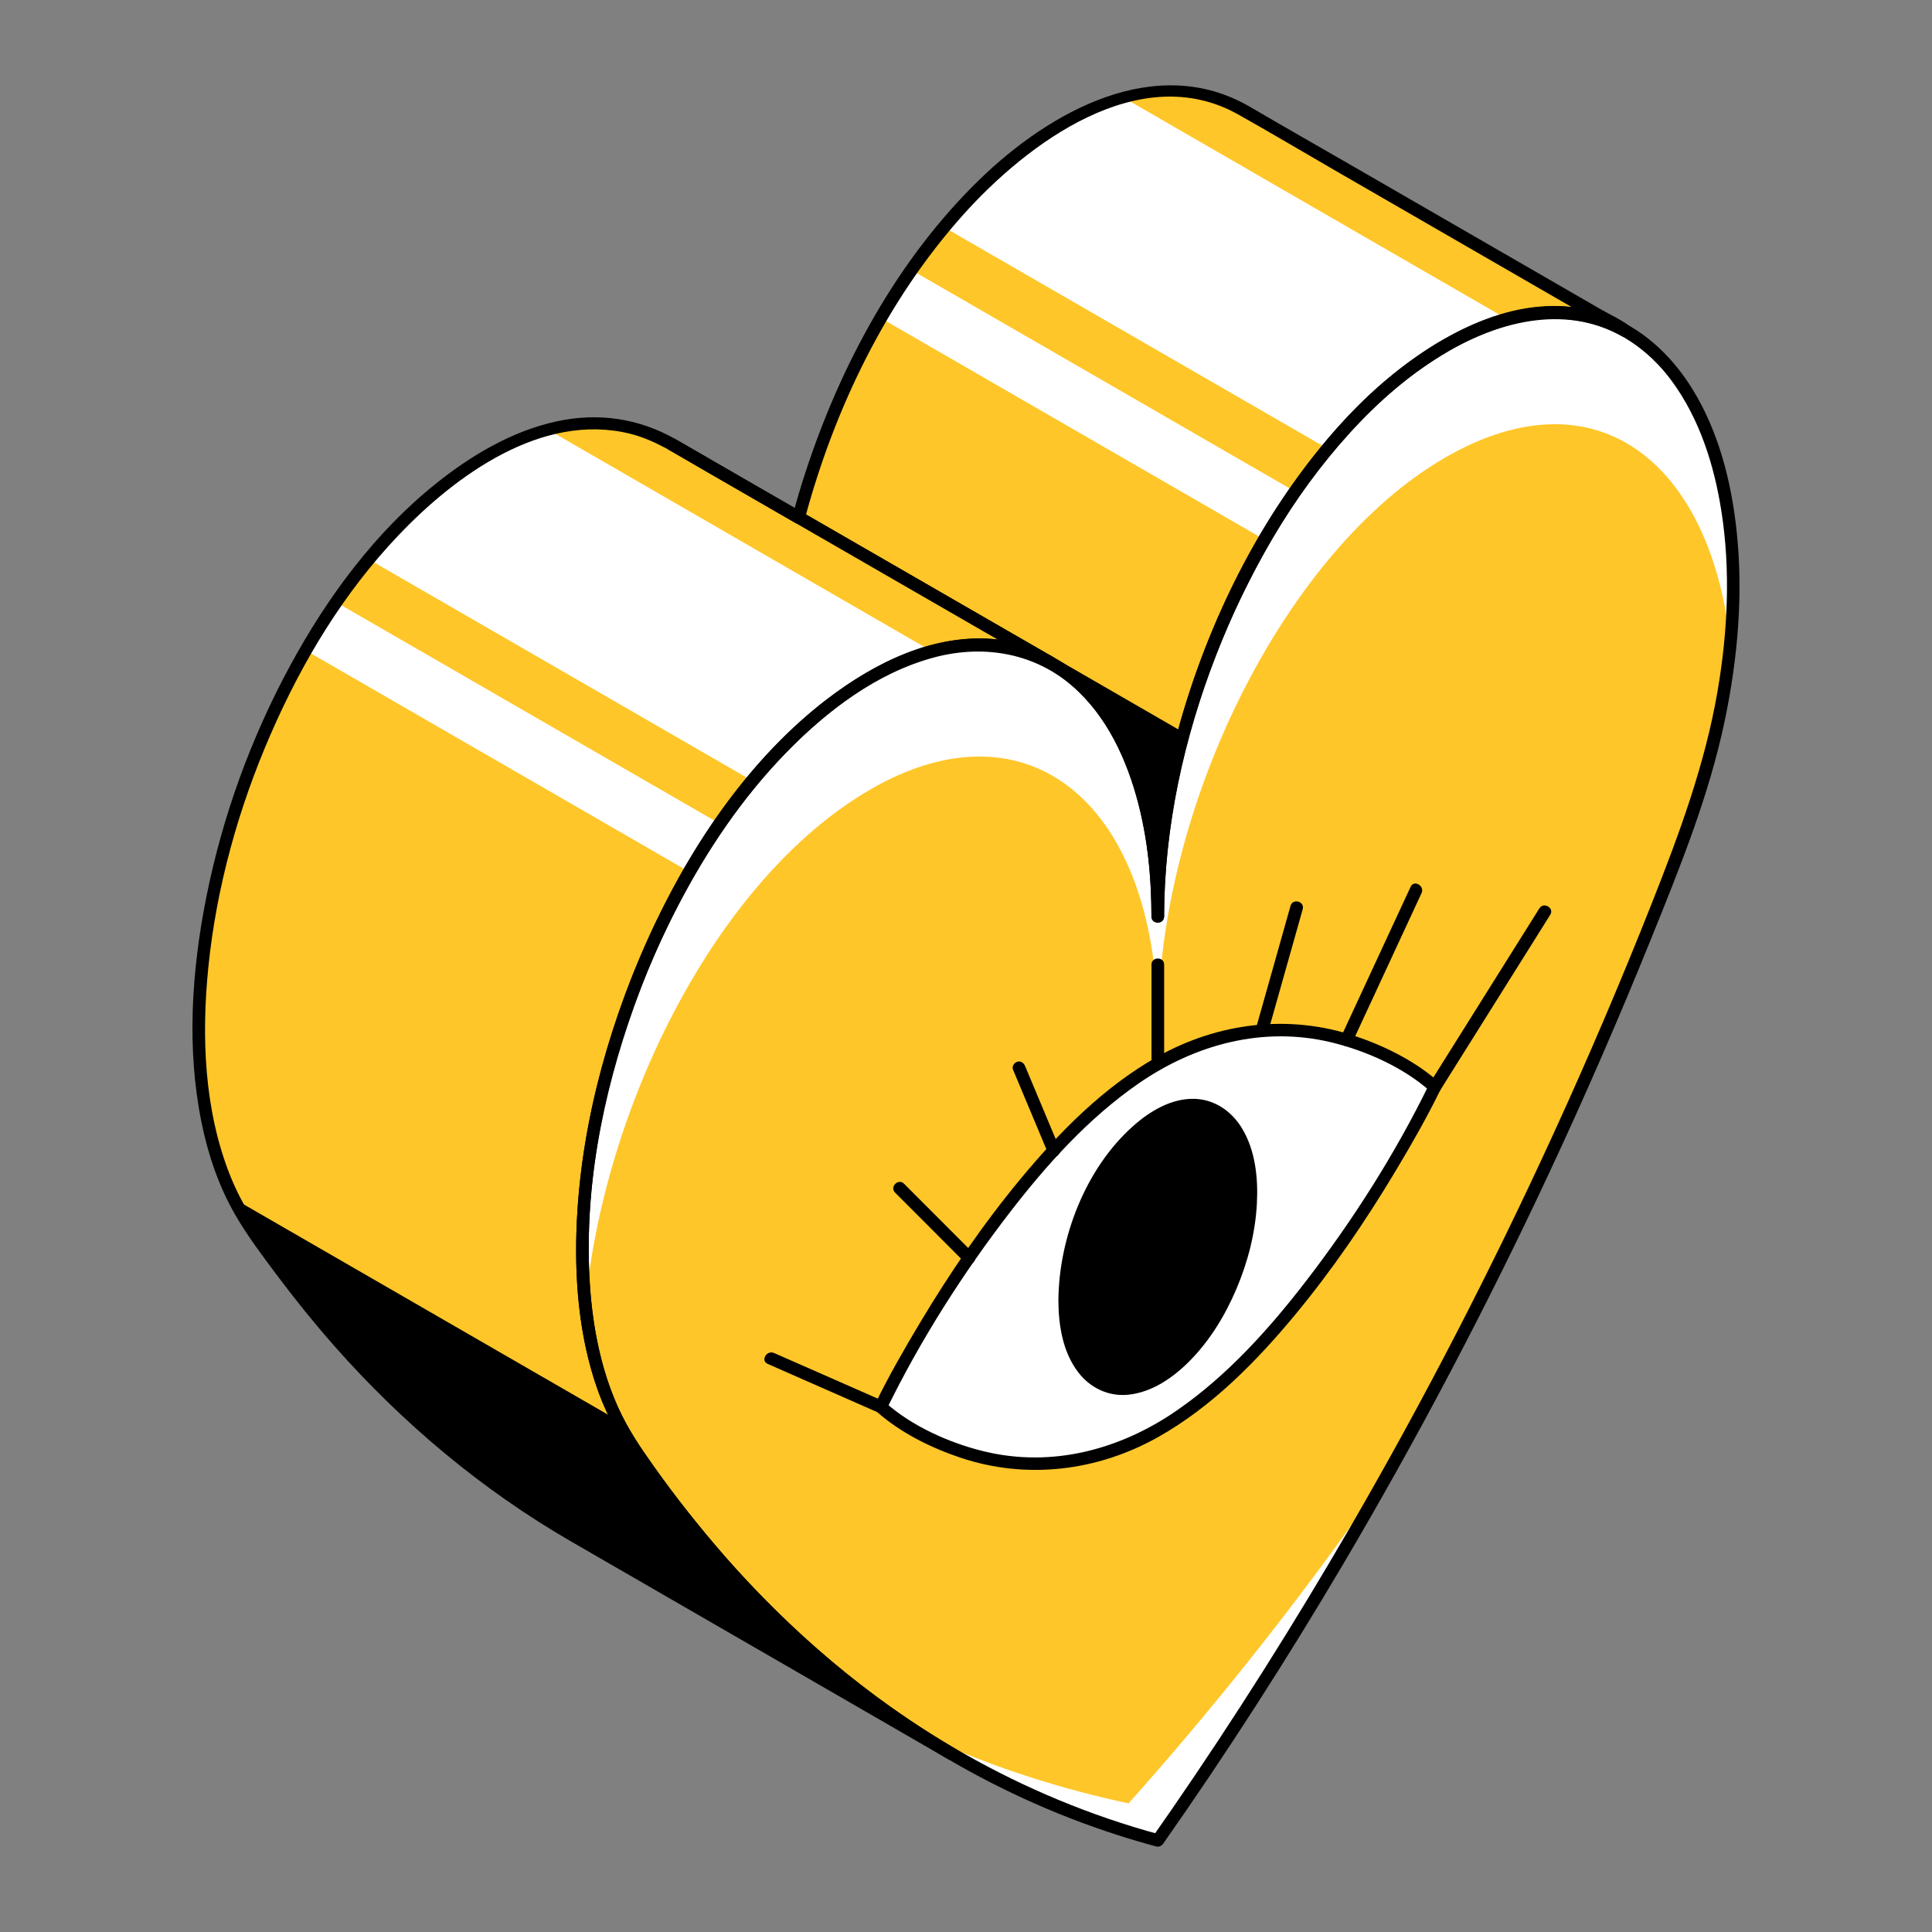
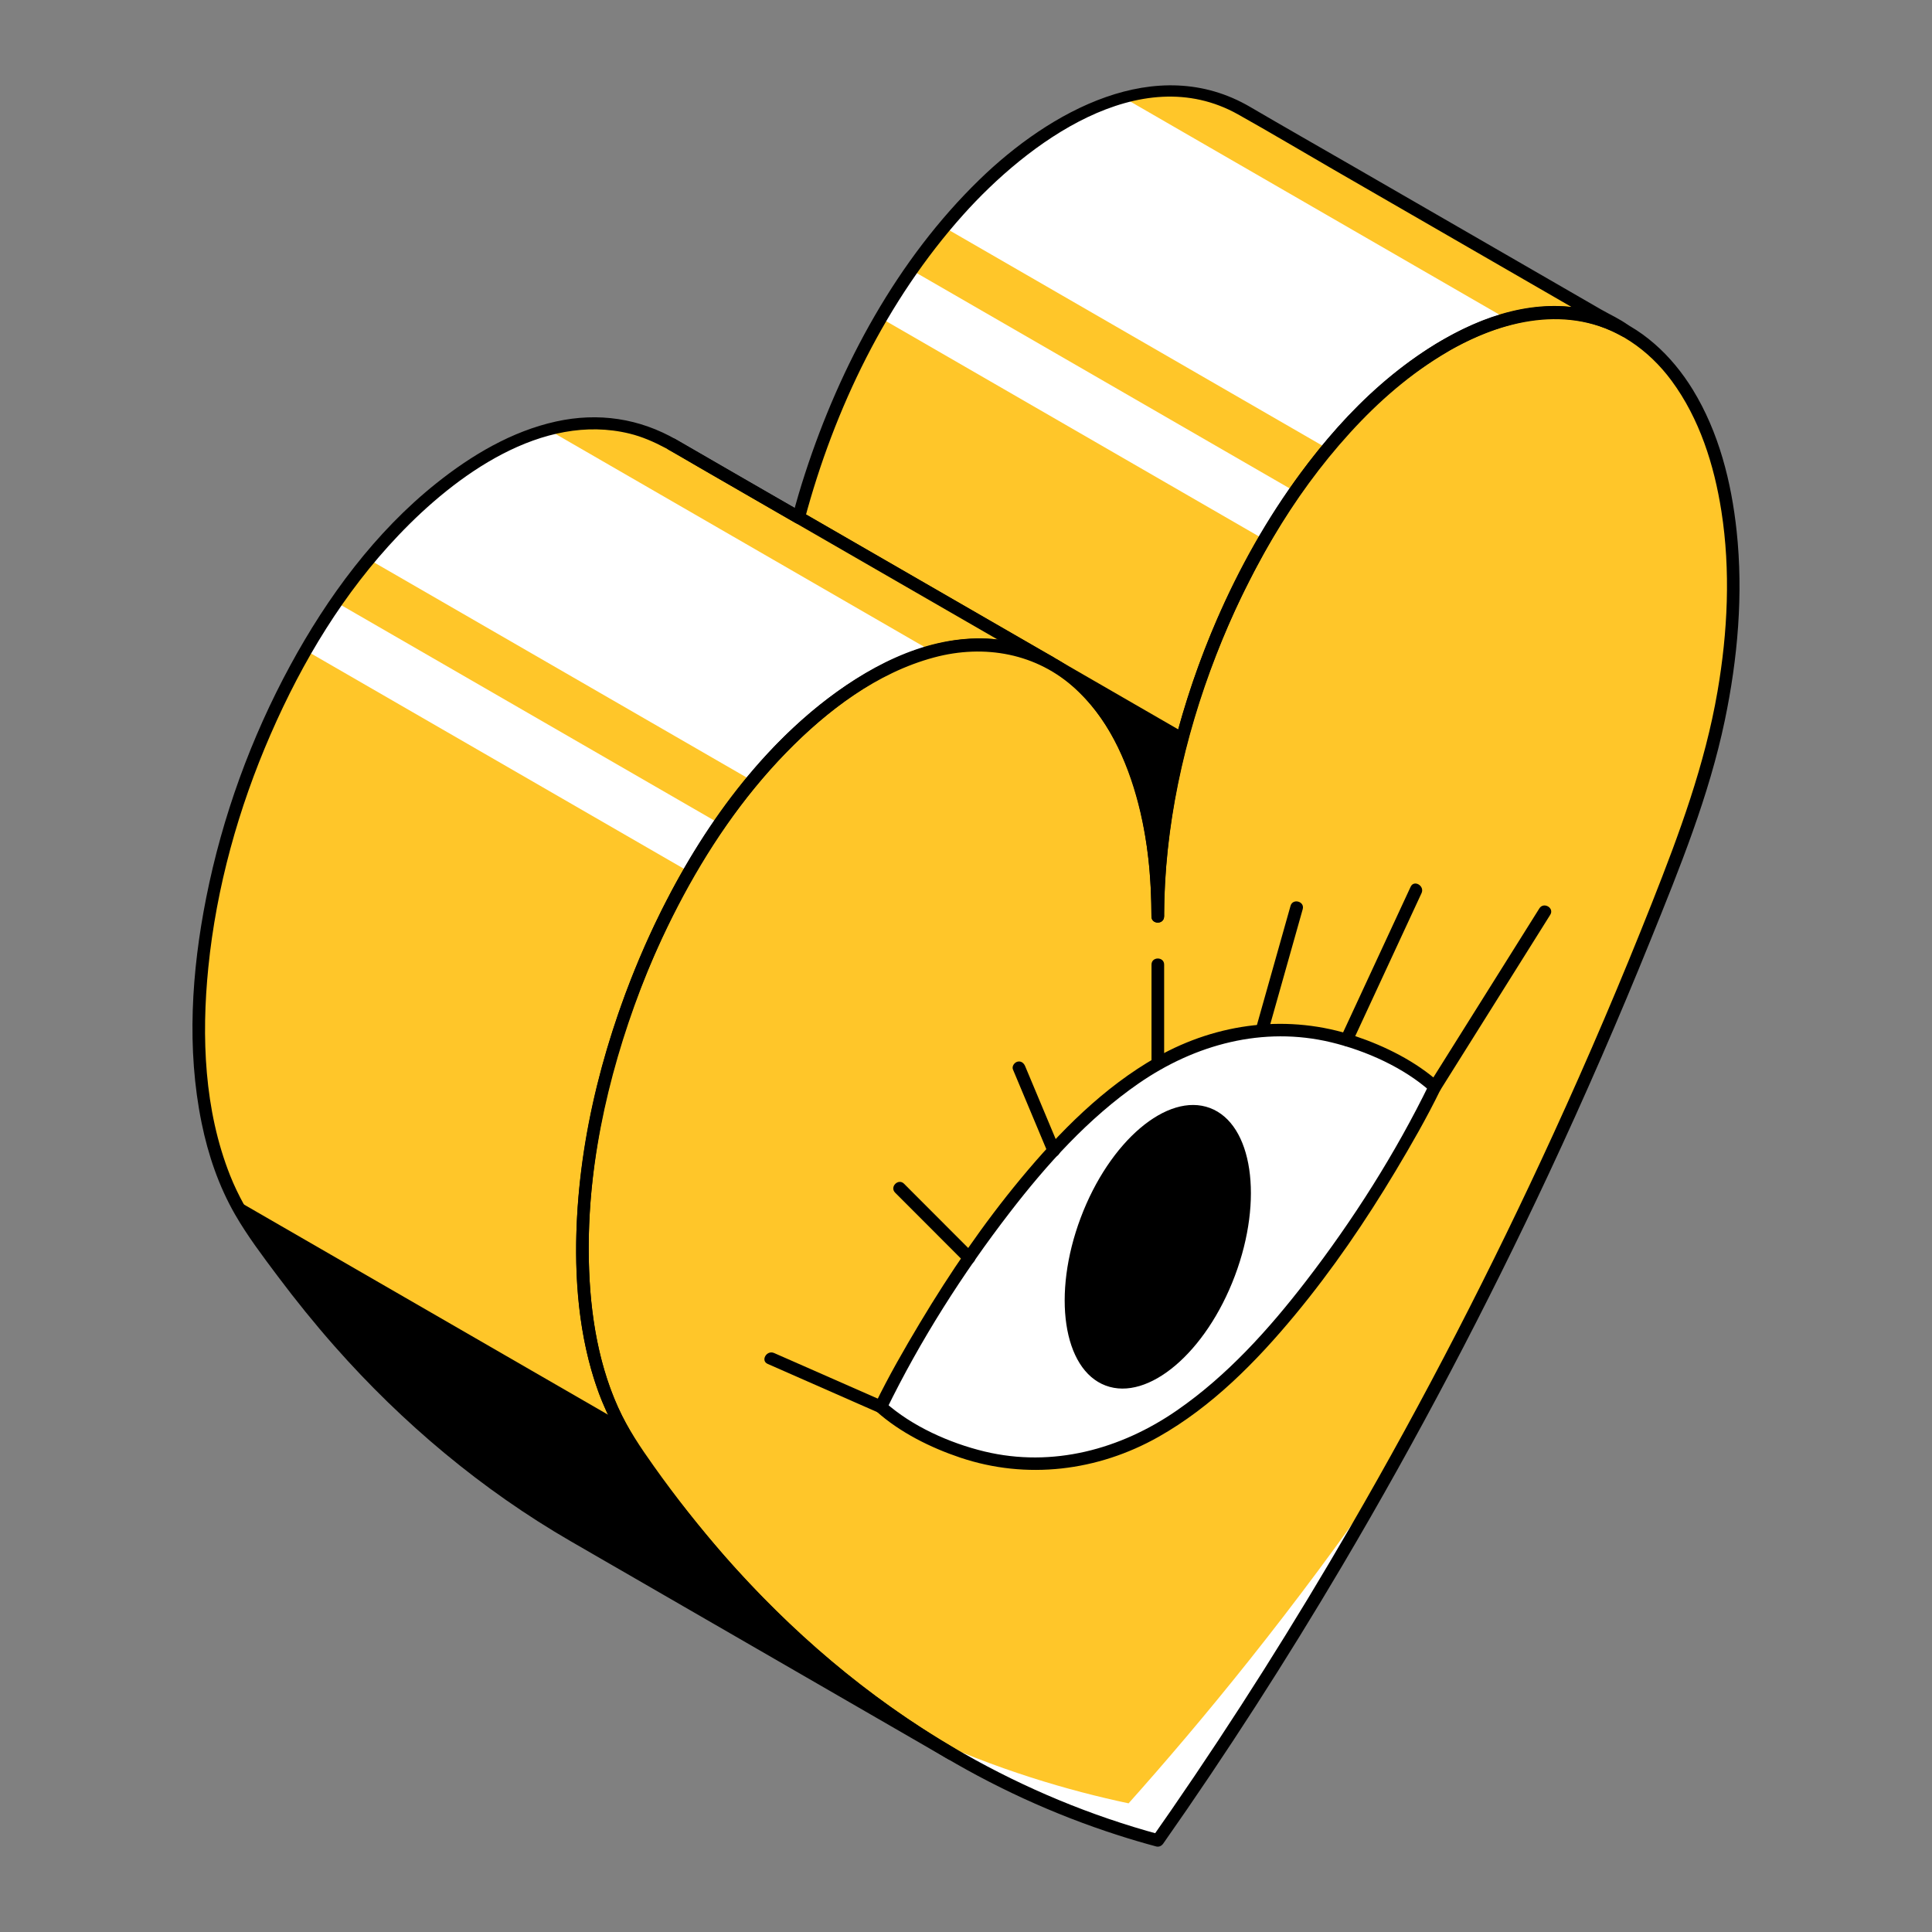
<svg xmlns="http://www.w3.org/2000/svg" id="Layer_1" data-name="Layer 1" viewBox="0 0 500 500">
  <rect x="0" y="0" width="500" height="500" fill="#808080" stroke="none" />
  <defs>
    <style>
      .cls-1 {
        fill: #fff;
      }

      .cls-2 {
        fill: #ffc629;
      }

      .cls-3 {
        fill: none;
      }
    </style>
  </defs>
  <path class="cls-2" d="m373.99,89.49c-41.06,23.7-74.34,89.82-74.34,147.67,0-57.85-33.28-85.53-74.34-61.83-59.68,34.46-95.23,149.24-61.5,199.14,6.76,10,14.2,19.78,22.4,29.16,40.33,46.12,83.51,64.58,113.45,72.65,29.94-42.64,73.12-110.96,113.45-203.65,8.2-18.84,15.64-37.22,22.4-55.02,33.73-88.85-1.82-162.58-61.5-128.13Z" />
  <path class="cls-1" d="m292.06,466.7c-15.33-3.25-34.13-8.67-54.24-18.02,22.95,14.84,44.58,22.97,61.83,27.62,16.78-23.9,37.71-55.87,59.98-95.66-25.07,36.38-48.89,65.15-67.56,86.07Z" />
-   <path class="cls-1" d="m225.31,204.27c41.06-23.7,74.34,3.98,74.34,61.83,0-57.85,33.28-123.97,74.34-147.67,39.84-23,68.89,2.24,73.79,47.97,6.04-62.98-26.17-104.39-73.79-76.9-41.06,23.7-74.34,89.82-74.34,147.67,0-57.85-33.28-85.53-74.34-61.83-47.62,27.49-79.83,106.1-73.79,162.11,4.91-51.39,33.95-110.17,73.79-133.17Z" />
+   <path class="cls-1" d="m225.31,204.27Z" />
  <path class="cls-1" d="m227.95,364.08s32.1-65.92,71.69-88.78c39.6-22.86,71.69,6,71.69,6,0,0-32.1,65.92-71.69,88.78-39.6,22.86-71.69-6-71.69-6Z" />
  <ellipse cx="299.65" cy="322.69" rx="38.37" ry="21.32" transform="translate(-107.85 489.62) rotate(-69.4)" />
  <path class="cls-2" d="m186.2,403.64c-8.2-9.37-15.64-19.16-22.4-29.16-33.73-49.9,1.82-164.69,61.5-199.14,41.06-23.7,74.34,3.98,74.34,61.83,0-57.85,33.28-123.96,74.34-147.67,18.22-10.52,34.18-10.91,46.62-3.91,0,0,0,0,0,0-.45-.28-97.43-56.26-97.89-56.52-12.63-7.83-29.09-7.79-47.99,3.12-30.38,17.54-56.48,58.3-68.02,101.75-.36-.21-.72-.41-1.09-.61-.46-.28-31.25-18.05-31.71-18.31-12.93-7.89-29.63-7.52-47.86,3.01-59.68,34.46-95.23,149.24-61.5,199.14,6.76,10,14.2,19.78,22.39,29.16,20.45,23.39,41.63,39.64,61.45,51.06.46.27,97.43,56.25,97.89,56.52,0,0,0,0,.01,0-19.42-11.37-40.1-27.42-60.08-50.27Z" />
-   <line class="cls-3" x1="271.72" y1="171.43" x2="173.9" y2="115.01" />
  <path class="cls-1" d="m225.31,175.33c5.46-3.15,10.78-5.37,15.91-6.75l-99.27-57.32c-5.12,1.38-10.44,3.6-15.9,6.76-11.14,6.43-21.43,15.66-30.6,26.75l99.27,57.31c9.17-11.08,19.46-20.31,30.6-26.75Z" />
  <path d="m64.54,317.17c6.76,10,14.2,19.78,22.39,29.16,20.45,23.39,41.63,39.64,61.45,51.06.46.27,97.43,56.25,97.89,56.52,0,0,0,0,.01,0-19.42-11.37-40.1-27.42-60.08-50.27-8.2-9.37-15.64-19.16-22.4-29.16-1.47-2.18-2.76-4.52-3.97-6.93l-99.27-57.31c1.21,2.41,2.5,4.75,3.97,6.93Z" />
  <path class="cls-1" d="m375.43,90.09c5.46-3.15,10.78-5.37,15.91-6.75l-99.27-57.32c-5.12,1.38-10.44,3.6-15.9,6.76-11.14,6.43-21.43,15.66-30.6,26.75l99.27,57.31c9.17-11.08,19.46-20.31,30.6-26.75Z" />
  <path class="cls-1" d="m335.22,127.24l-99.23-57.29c-2.76,3.98-5.41,8.13-7.92,12.44l99.24,57.3c2.51-4.31,5.15-8.47,7.91-12.45Z" />
  <path d="m207.16,132.32c-.15.54-.32,1.07-.46,1.61-.36-.21-.72-.41-1.09-.61-.45-.28-31.25-18.05-31.71-18.31-2.24-1.36-4.59-2.46-7.04-3.32l99.21,57.28c20.22,7.05,33.58,31.56,33.58,68.2,0-15.58,2.43-31.76,6.76-47.55l-99.24-57.3Z" />
  <path class="cls-1" d="m79.17,168.36l99.27,57.31c2.49-4.3,5.12-8.47,7.88-12.47l-99.27-57.31c-2.77,4-5.39,8.17-7.88,12.47Z" />
  <g>
    <g>
      <path d="m373.16,88.08c-18.07,10.5-32.27,26.93-43.39,44.39-12.7,19.95-21.89,42.32-27.13,65.37-2.93,12.89-4.6,26.1-4.63,39.33h3.27c-.04-17.96-2.93-37.29-13.2-52.48-7.78-11.5-19.84-19.23-33.94-19.46-15.58-.26-30.19,7.75-42.04,17.23-12.64,10.11-23.02,22.92-31.6,36.58-9.22,14.7-16.46,30.67-21.77,47.17-5.18,16.06-8.58,32.8-9.43,49.66-.74,14.77.44,30.03,5.45,44.03,2.52,7.07,6.14,13.31,10.43,19.45,7.36,10.53,15.36,20.62,24.03,30.09,15.41,16.83,33.01,31.71,52.48,43.63,14.94,9.15,30.97,16.53,47.66,21.88,3.26,1.05,6.55,2.02,9.86,2.91.75.2,1.42-.15,1.84-.75,16.38-23.34,31.81-47.35,46.32-71.9,19.48-32.97,37.32-66.91,53.53-101.6,9.33-19.96,18.12-40.18,26.38-60.6,7.47-18.48,15.01-37.01,19.1-56.58,3.35-16.04,4.81-32.66,3.06-48.99-1.36-12.72-4.61-25.6-11.35-36.6-5.44-8.87-13.31-16.29-23.3-19.65-10.71-3.6-22.33-1.86-32.57,2.41-3.12,1.3-6.14,2.82-9.07,4.5-1.82,1.05-.18,3.87,1.65,2.82,10.03-5.75,21.84-9.92,33.55-7.96,9.91,1.66,18.34,7.56,24.25,15.57,7.24,9.81,11.02,21.8,12.89,33.73,2.42,15.42,1.64,31.34-1,46.68-3.26,18.95-9.87,36.78-16.91,54.59-8,20.23-16.54,40.25-25.61,60.03-15.88,34.66-33.36,68.59-52.48,101.57-14.51,25.03-29.95,49.52-46.38,73.34-1.62,2.35-3.25,4.69-4.89,7.02l1.84-.75c-35.4-9.58-67.68-28.24-94.41-53.26-9.06-8.48-17.49-17.62-25.29-27.27-6.48-8.01-13.19-16.36-18.14-25.43-6.61-12.1-9.2-26.1-9.74-39.75-1.29-32.54,8.07-65.84,22.98-94.55,7.48-14.4,16.67-28.06,28.01-39.71,10.55-10.84,23.49-20.67,38.3-24.63,12.99-3.48,26.59-1.08,36.61,8.19,11.96,11.06,17.02,27.97,18.8,43.7.57,5.04.81,10.11.82,15.18,0,2.1,3.26,2.11,3.27,0,.05-23.15,5.13-46.17,13.49-67.7,8.11-20.87,19.51-40.92,34.64-57.52,7.43-8.16,15.83-15.48,25.4-21.04,1.82-1.06.17-3.88-1.65-2.82Z" />
      <path d="m229.36,364.91c8.77-18,19.77-35.29,31.97-51.12,9.56-12.41,20.37-24.42,33.32-33.38,14.65-10.14,32.24-14.88,49.81-10.67,9.08,2.18,18.87,6.58,25.72,12.72l-.26-1.98c-8.77,18-19.77,35.29-31.97,51.12-9.56,12.41-20.37,24.42-33.32,33.38-14.65,10.14-32.24,14.88-49.81,10.67-9.08-2.18-18.87-6.58-25.72-12.72-1.56-1.4-3.88.9-2.31,2.31,6.11,5.47,14.01,9.4,21.72,11.99,17.18,5.77,35.57,3.51,51.29-5.36,13.82-7.8,25.31-19.46,35.36-31.59,9.66-11.66,18.23-24.23,26.01-37.22,4.09-6.83,8.08-13.78,11.57-20.94.31-.63.31-1.48-.26-1.98-6.11-5.47-14.01-9.4-21.72-11.99-17.18-5.77-35.57-3.51-51.29,5.36-13.82,7.8-25.31,19.46-35.36,31.59-9.66,11.66-18.23,24.23-26.01,37.22-4.09,6.83-8.08,13.78-11.57,20.94-.92,1.88,1.9,3.54,2.82,1.65Z" />
-       <path d="m277.19,336.6c.08-13.43,5.09-27.43,13.59-37.85,5.59-6.85,17.32-16.21,25.65-7.93,3.97,3.94,5.3,9.98,5.61,15.38.38,6.75-.74,13.54-2.77,19.97-3.62,11.52-10.86,24.71-22.31,30.04-4.66,2.16-10.08,2.22-13.95-1.5-4.74-4.55-5.78-11.86-5.83-18.1-.01-2.1-3.28-2.11-3.27,0,.04,6.41,1.13,13.31,5.13,18.53,3.1,4.05,7.85,6.34,12.98,5.81,6.12-.63,11.53-4.38,15.76-8.63,5.25-5.27,9.24-11.8,12.15-18.62,3-7.02,4.94-14.53,5.35-22.17.36-6.62-.38-13.89-3.93-19.65-2.68-4.35-7.04-7.36-12.24-7.5-5.97-.16-11.53,3.19-15.84,7.03-12.32,10.93-19.26,28.95-19.36,45.21-.01,2.1,3.25,2.1,3.27,0Z" />
      <g>
        <path d="m228.78,362.67c-8.31-3.66-16.63-7.31-24.94-10.97-1.17-.51-2.34-1.03-3.51-1.54-1.91-.84-3.57,1.98-1.65,2.82,8.31,3.66,16.63,7.31,24.94,10.97,1.17.51,2.34,1.03,3.51,1.54,1.91.84,3.57-1.98,1.65-2.82h0Z" />
        <path d="m301.28,275.3c0-7.48,0-14.95,0-22.43,0-1.08,0-2.15,0-3.23,0-2.1-3.27-2.11-3.27,0,0,7.48,0,14.95,0,22.43,0,1.08,0,2.15,0,3.23,0,2.1,3.27,2.11,3.27,0h0Z" />
        <path d="m262.15,276.78c2.62,6.25,5.24,12.51,7.86,18.76.37.89.75,1.78,1.12,2.67.34.81,1.08,1.4,2.01,1.14.77-.21,1.48-1.19,1.14-2.01-2.62-6.25-5.24-12.51-7.86-18.76-.37-.89-.75-1.78-1.12-2.67-.34-.81-1.08-1.4-2.01-1.14-.77.21-1.48,1.19-1.14,2.01h0Z" />
        <path d="m231.66,308.66c5.25,5.25,10.49,10.51,15.74,15.76.75.76,1.51,1.51,2.26,2.27,1.49,1.49,3.8-.82,2.31-2.31-5.25-5.25-10.49-10.51-15.74-15.76-.75-.76-1.51-1.51-2.26-2.27-1.49-1.49-3.8.82-2.31,2.31h0Z" />
      </g>
      <g>
        <path d="m372.75,282.12c8.3-13.24,16.6-26.47,24.9-39.71,1.18-1.89,2.37-3.77,3.55-5.66,1.12-1.79-1.71-3.43-2.82-1.65-8.3,13.24-16.6,26.47-24.9,39.71-1.18,1.89-2.37,3.77-3.55,5.66-1.12,1.79,1.71,3.43,2.82,1.65h0Z" />
        <path d="m333.99,234.43c-2.62,9.27-5.24,18.55-7.85,27.82-.37,1.33-.75,2.65-1.12,3.98-.57,2.03,2.58,2.89,3.15.87,2.62-9.27,5.24-18.55,7.85-27.82.37-1.33.75-2.65,1.12-3.98.57-2.03-2.58-2.89-3.15-.87h0Z" />
        <path d="m365.07,229.5c-5.26,11.34-10.52,22.67-15.77,34.01-.74,1.6-1.49,3.2-2.23,4.8-.88,1.89,1.94,3.56,2.82,1.65,5.26-11.34,10.52-22.67,15.77-34.01.74-1.6,1.49-3.2,2.23-4.8.88-1.89-1.94-3.56-2.82-1.65h0Z" />
      </g>
    </g>
    <path d="m187.35,402.48c-6.41-7.35-12.45-15.03-18.1-22.98-3.49-4.91-6.83-9.83-9.31-15.34-4.37-9.7-6.47-20.38-7.23-30.94-1.78-24.67,3.15-49.74,11.46-72.9,8.52-23.75,21.17-46.75,38.75-65.03,14.73-15.32,37.1-31.38,59.59-25.71,24.07,6.07,33.08,33.67,34.98,55.61.35,3.98.49,7.98.5,11.97,0,2.1,3.26,2.11,3.27,0,.06-29.26,8.02-58.52,20.97-84.65,11.62-23.46,28.07-46.69,50.78-60.55,14.02-8.56,31.54-13.39,46.75-4.97,1.89,1.04,3.29-1.59,1.65-2.82-2.13-1.6-4.77-2.76-7.07-4.09-5.92-3.42-11.84-6.84-17.75-10.25-15.47-8.94-30.95-17.87-46.43-26.8-8.86-5.11-17.76-10.17-26.59-15.34-24.4-14.3-52.02,1.24-70.07,18.78-21.26,20.65-36.02,48.02-45.13,76.01-1.19,3.64-2.27,7.32-3.25,11.02l2.4-.98c-10.82-6.16-21.59-12.42-32.36-18.67-9.66-5.6-20.32-7.17-31.24-4.77-11.48,2.52-21.92,8.74-31.02,16.01-15.81,12.63-28.16,29.41-37.77,47.1-10.19,18.77-17.6,39.18-21.76,60.12-3.79,19.08-5.11,39.14-1.19,58.31,1.68,8.24,4.43,16.34,8.63,23.65,3.22,5.6,7.18,10.82,11.04,15.98,4.68,6.24,9.58,12.31,14.74,18.16,17.58,19.92,38.11,37.16,61.12,50.47,8,4.63,16.01,9.24,24.02,13.87,14.28,8.24,28.55,16.49,42.83,24.73,9.8,5.66,19.6,11.32,29.4,16.98.5.29.98.59,1.49.86,1.85,1,3.47-1.75,1.65-2.82-22.56-13.25-42.52-30.37-59.75-50.01-1.39-1.58-3.69.73-2.31,2.31,17.4,19.84,37.63,37.14,60.41,50.52.55-.94,1.1-1.88,1.65-2.82-6.95-3.76-13.72-7.92-20.56-11.87-13.85-7.99-27.69-15.99-41.54-23.98-10.76-6.21-21.51-12.42-32.27-18.63-15.62-9.02-30.3-19.26-43.67-31.41-11.48-10.43-21.99-21.94-31.5-34.19-6.8-8.76-13.89-17.82-18.01-28.22-6.71-16.93-7.44-35.83-5.64-53.77,2.08-20.76,7.8-41.27,16.12-60.37s18.97-36.68,33.11-51.54c14.78-15.54,37.16-31.84,59.8-26.3,6.52,1.59,12.21,5.4,17.96,8.72,6.71,3.87,13.42,7.75,20.13,11.62,1.61.93,3.22,1.86,4.84,2.78.91.52,2.12.05,2.4-.98,7.65-28.61,21.15-56.59,41-78.77,16.53-18.47,45.66-40.25,71.13-25.99,8.29,4.64,16.46,9.52,24.69,14.27,15.17,8.76,30.34,17.51,45.51,26.27,6.3,3.64,12.6,7.27,18.9,10.91,2.12,1.22,4.23,2.44,6.35,3.67,1.11.64,2.27,1.53,3.46,2,.15.06.33.17.46.27.55-.94,1.1-1.88,1.65-2.82-26.53-14.67-56.36,5.85-74.09,25.21-19.88,21.7-33.71,49.12-41.81,77.28-4.72,16.39-7.47,33.42-7.51,50.5h3.27c-.06-24.13-5.88-55.31-29.57-67.56-21.59-11.17-45.92.99-62.64,15.38-19.61,16.87-33.77,39.77-43.72,63.43-10.08,23.95-16.43,50.13-16.23,76.22.09,11.33,1.47,22.82,5.05,33.6,4.38,13.2,12.84,24.24,21.35,35.07,3.08,3.91,6.26,7.74,9.53,11.5,1.38,1.59,3.69-.73,2.31-2.31Z" />
    <path d="m272.54,170.02c-11.03-6.36-22.05-12.72-33.08-19.08-17.56-10.13-35.13-20.26-52.69-30.39-4.02-2.32-8.03-4.63-12.05-6.95-1.82-1.05-3.47,1.77-1.65,2.82,11.03,6.36,22.05,12.72,33.08,19.08,17.56,10.13,35.13,20.26,52.69,30.39,4.02,2.32,8.03,4.63,12.05,6.95,1.82,1.05,3.47-1.77,1.65-2.82h0Z" />
  </g>
</svg>